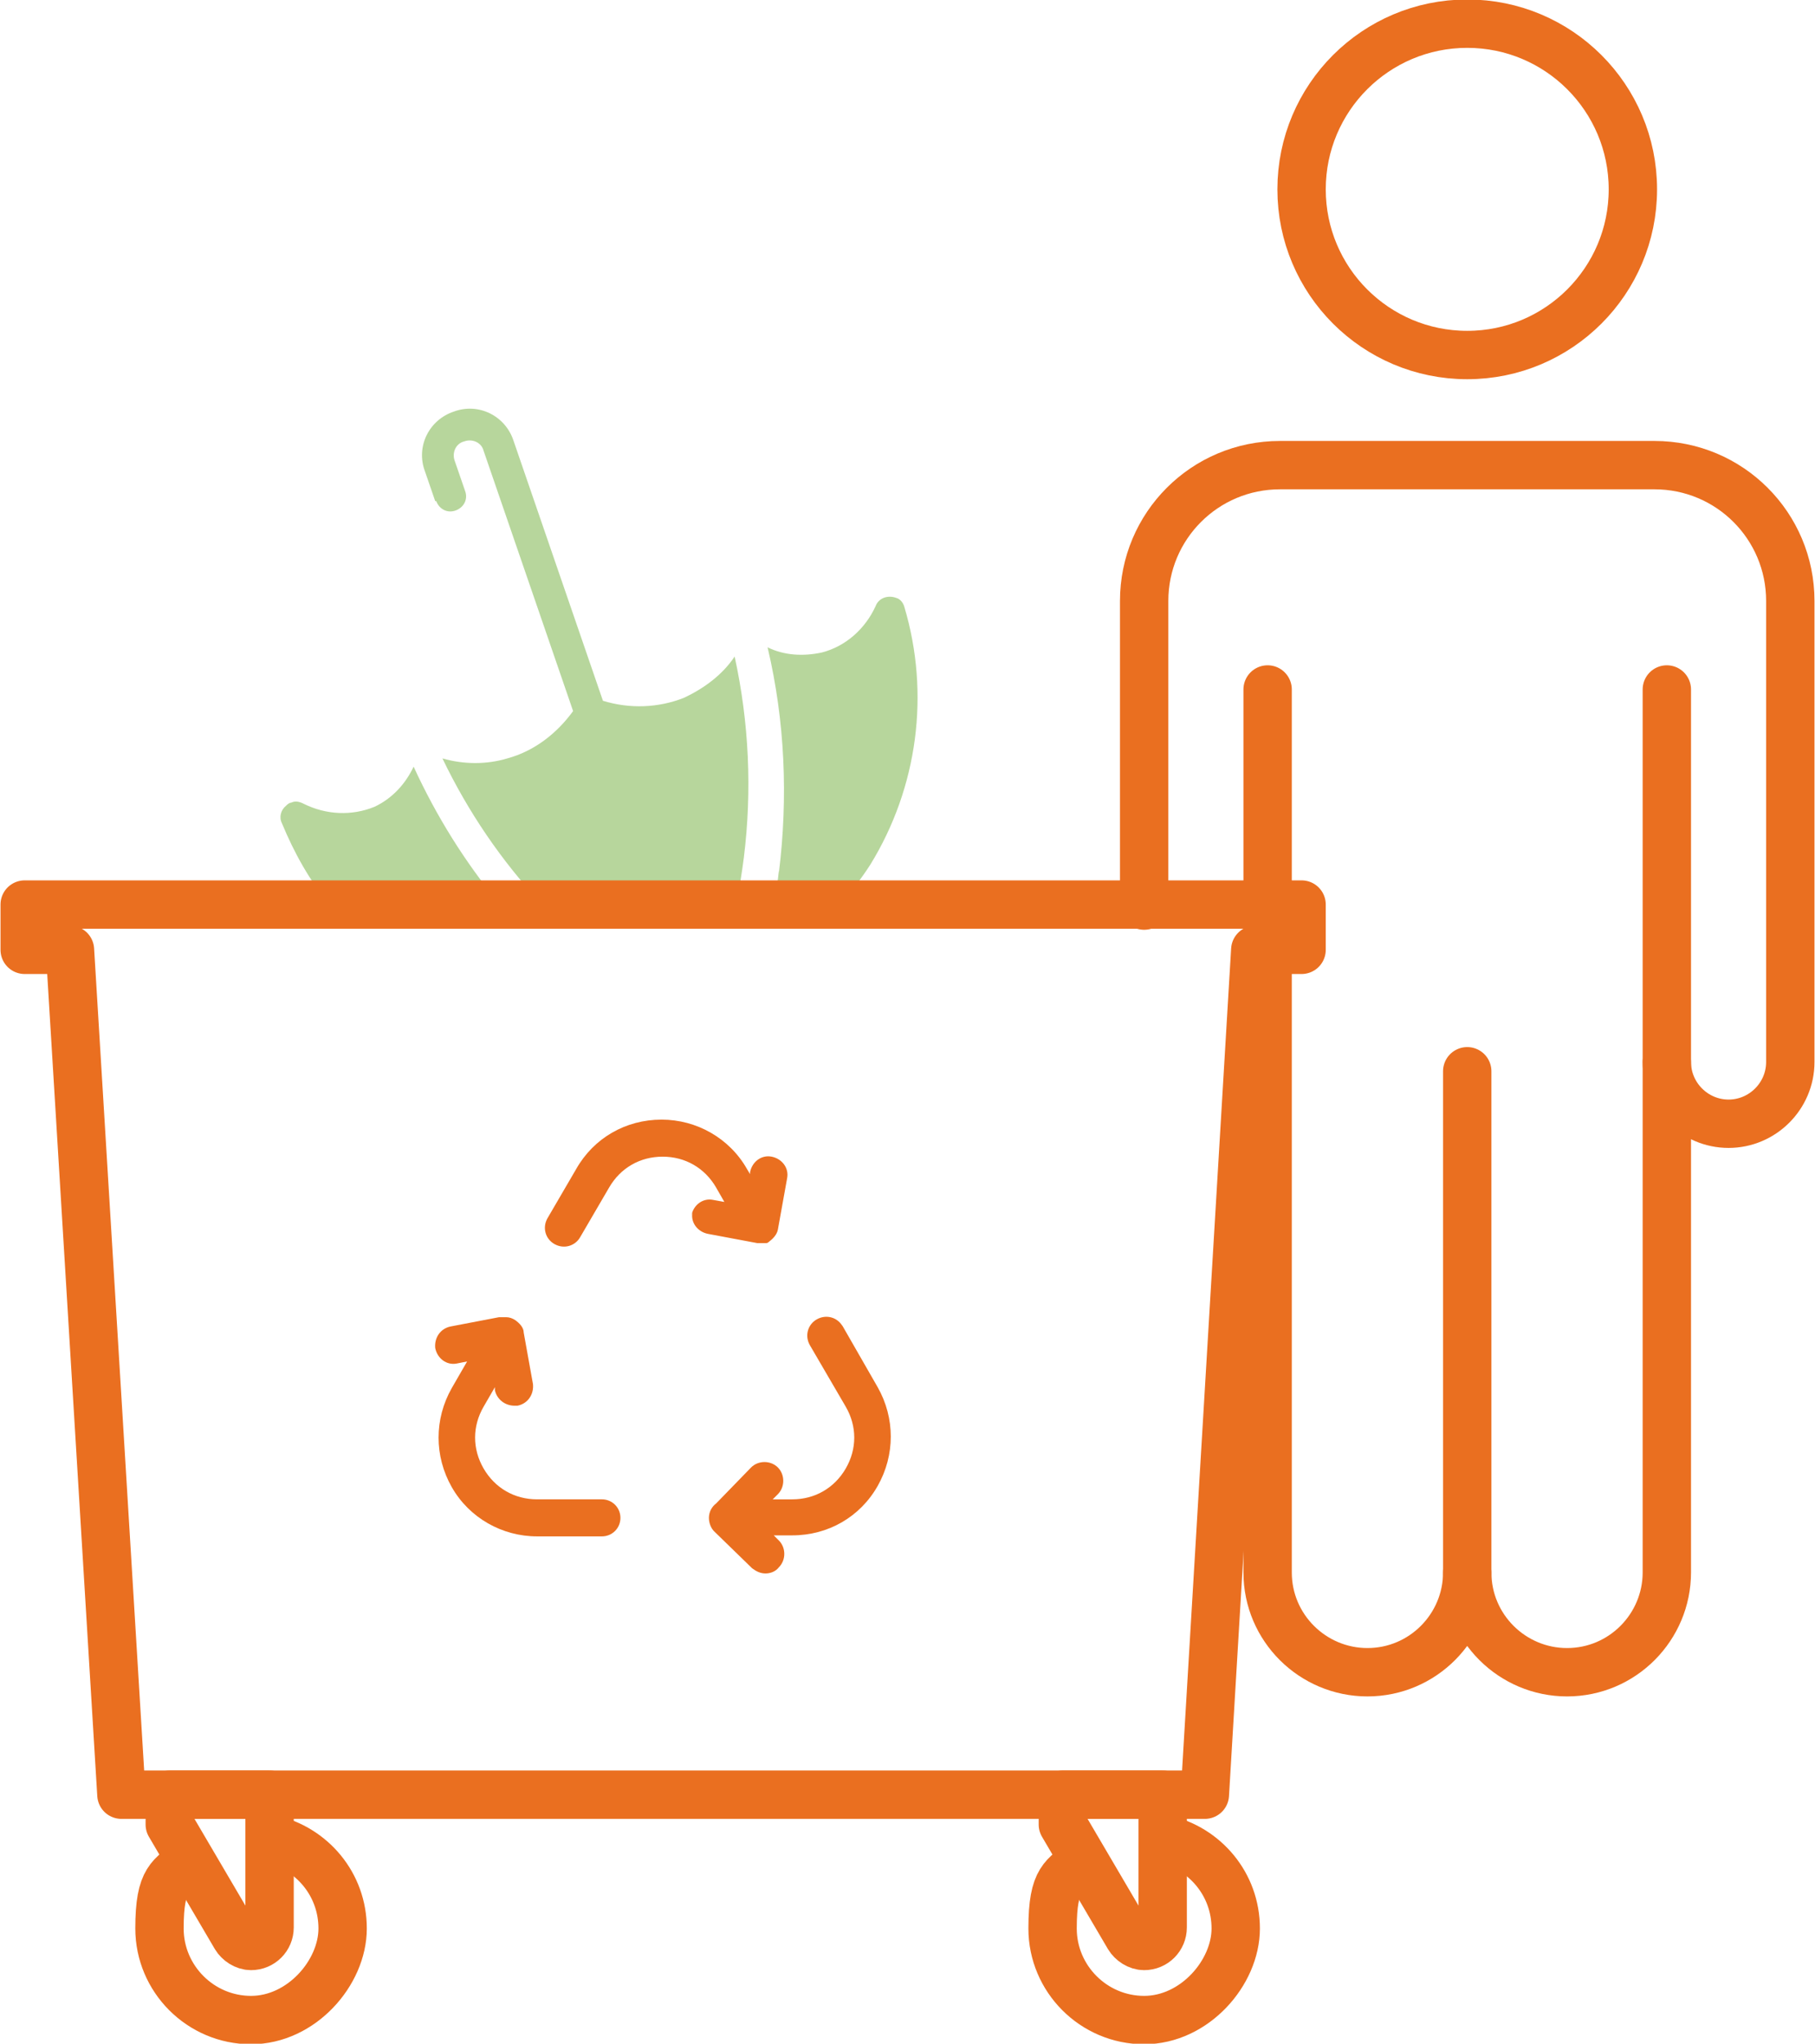
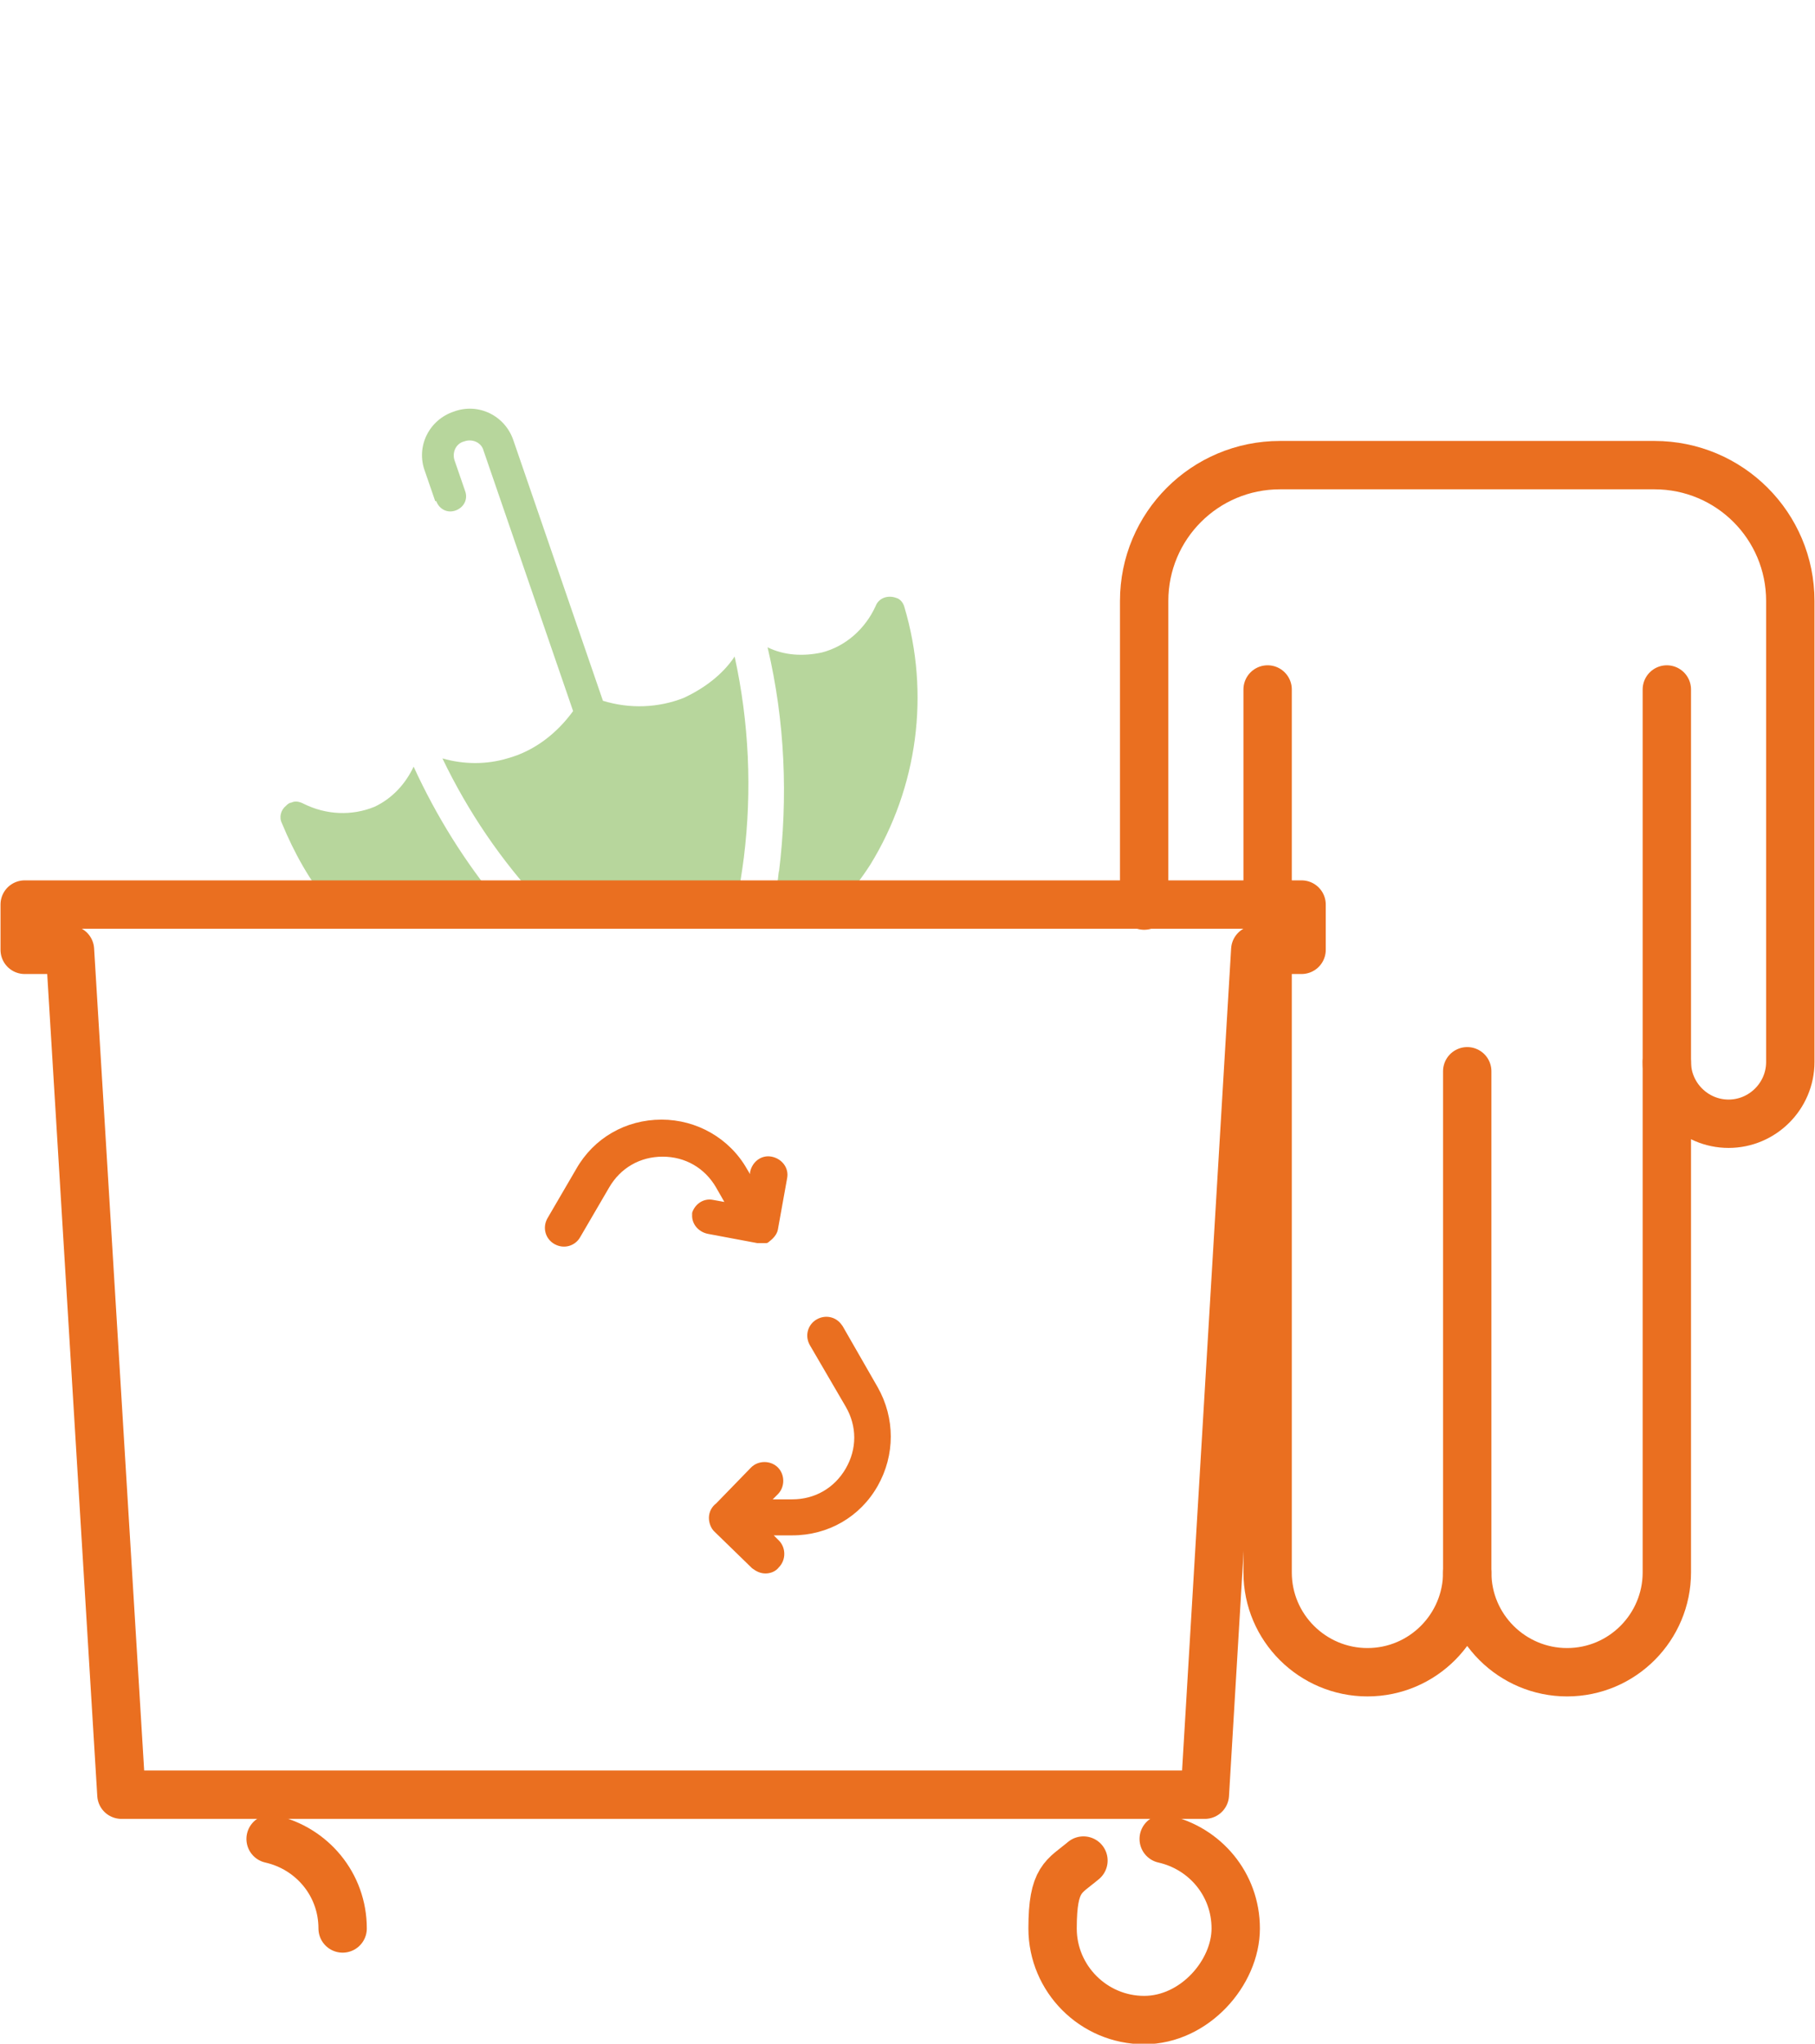
<svg xmlns="http://www.w3.org/2000/svg" version="1.1" viewBox="0 0 176.4 198.6">
  <defs>
    <style>
      .cls-1, .cls-2 {
        stroke: #ea6f20;
      }

      .cls-1, .cls-2, .cls-3 {
        fill: none;
        stroke-linecap: round;
        stroke-linejoin: round;
      }

      .cls-1, .cls-3 {
        stroke-width: 4.7px;
      }

      .cls-4 {
        fill: #b7d69c;
      }

      .cls-5 {
        fill: #ea6f20;
      }

      .cls-2 {
        stroke-width: 4.7px;
      }

      .cls-3 {
        stroke: #ea6f20;
      }
    </style>
  </defs>
  <g>
    <g id="Calque_1">
      <g>
        <g>
-           <path class="cls-1" d="M26.3,178.7c4,.9,7,4.4,7,8.7s-4,8.9-8.9,8.9-8.9-4-8.9-8.9,1.1-5,3-6.6" />
-           <path class="cls-1" d="M16.5,174.4v2.9l6.4,10.9c.3.5.9.9,1.5.9,1,0,1.8-.8,1.8-1.8v-12.9h-9.7Z" />
+           <path class="cls-1" d="M26.3,178.7c4,.9,7,4.4,7,8.7" />
        </g>
        <g>
          <path class="cls-1" d="M113.1,178.7c4,.9,7,4.4,7,8.7s-4,8.9-8.9,8.9-8.9-4-8.9-8.9,1.1-5,3-6.6" />
-           <path class="cls-1" d="M103.3,174.4v2.9l6.4,10.9c.3.5.9.9,1.5.9,1,0,1.8-.8,1.8-1.8v-12.9h-9.7Z" />
        </g>
        <g>
-           <circle class="cls-2" cx="142.6" cy="18.4" r="16.1" />
          <path class="cls-2" d="M142.6,104.1v48.7c0,5.3-4.3,9.7-9.7,9.7h0c-5.3,0-9.7-4.3-9.7-9.7v-85.8" />
          <path class="cls-2" d="M162,67v85.8c0,5.3-4.3,9.7-9.7,9.7h0c-5.3,0-9.7-4.3-9.7-9.7" />
          <path class="cls-2" d="M142.6,67" />
          <path class="cls-2" d="M162,103.2c0,3.3,2.7,6,6,6h0c3.3,0,6-2.7,6-6v-44.8c0-7.3-5.9-13.2-13.2-13.2h-36.4c-7.3,0-13.2,5.9-13.2,13.2v29.6" />
        </g>
        <g>
-           <path class="cls-5" d="M48.1,134.8v.3c.2.9,1,1.5,1.9,1.5s.2,0,.3,0c1-.2,1.6-1.1,1.5-2.1l-.9-5c0-.5-.4-.9-.8-1.2-.3-.2-.6-.3-.9-.3-.1,0-.2,0-.3,0,0,0,0,0-.1,0h-.1c0,0-.2,0-.2,0l-4.7.9c-1,.2-1.6,1.1-1.5,2.1.2,1,1.1,1.7,2.1,1.5l1-.2-1.5,2.6c-1.7,3-1.7,6.6,0,9.6,1.7,3,4.9,4.8,8.3,4.8h6.3c1,0,1.8-.8,1.8-1.8s-.8-1.8-1.8-1.8h-6.3c-2.2,0-4.1-1.1-5.2-3-1.1-1.9-1.1-4.1,0-6l1.1-1.9Z" />
          <path class="cls-5" d="M81.9,128.9c-.5-.9-1.6-1.2-2.5-.7-.9.5-1.2,1.6-.7,2.5l3.5,6c1.1,1.9,1.1,4.1,0,6-1.1,1.9-3,3-5.2,3h-1.9l.5-.5c.7-.7.7-1.9,0-2.6-.7-.7-1.9-.7-2.6,0l-3.4,3.5c-.4.3-.7.8-.7,1.4s0,0,0,0c0,.5.2,1,.5,1.3l3.7,3.6c.4.3.8.5,1.3.5s1-.2,1.3-.6c.7-.7.7-1.9,0-2.6l-.5-.5h1.8c3.5,0,6.6-1.8,8.3-4.8,1.7-3,1.7-6.6,0-9.6l-3.5-6.1Z" />
          <path class="cls-5" d="M67.3,117.8c-.2,1,.5,1.9,1.5,2.1l4.8.9s0,0,0,0h.1c0,0,.1,0,.2,0,0,0,0,0,0,0s0,0,0,0,0,0,0,0c0,0,0,0,.1,0,.1,0,.3,0,.4,0,.1,0,.2,0,.3-.1,0,0,0,0,0,0,0,0,0,0,0,0,.4-.3.8-.7.9-1.2l.9-5c.2-1-.5-1.9-1.5-2.1-1-.2-1.9.5-2.1,1.5v.2s-.3-.5-.3-.5c-1.7-3-4.9-4.8-8.3-4.8h0c-3.5,0-6.6,1.8-8.3,4.8l-2.8,4.8c-.5.9-.2,2,.7,2.5.9.5,2,.2,2.5-.7l2.8-4.8c1.1-1.9,3-3,5.2-3s4.1,1.1,5.2,3l.8,1.4-1.1-.2c-1-.2-1.9.5-2.1,1.5Z" />
        </g>
        <g>
          <path class="cls-4" d="M32,87.9h16.6c-3.4-4.1-6.2-8.6-8.4-13.4-.8,1.7-2.1,3.1-3.8,3.9-2.2.9-4.7.8-6.9-.3-.4-.2-.8-.3-1.2-.1-.2,0-.4.2-.5.3-.5.4-.7,1.1-.4,1.7,1.2,2.9,2.7,5.6,4.7,8Z" />
          <path class="cls-4" d="M42.4,48.7c.3.8,1.1,1.2,1.9.9s1.2-1.1.9-1.9l-1-2.9c-.3-.8.1-1.7.9-1.9.8-.3,1.7.1,1.9.9l8.7,25.3c-1.6,2.2-3.8,3.9-6.4,4.6-2,.6-4.2.6-6.3,0,2.5,5.2,5.7,9.9,9.6,14.1h18.9c.4-1.5.6-3,.8-4.5.8-6.5.5-13.1-.9-19.5-1.2,1.8-3,3.1-4.9,4-2.5,1-5.3,1.1-7.9.3l-8.7-25.3c-.8-2.4-3.4-3.7-5.8-2.8-2.4.8-3.7,3.4-2.8,5.8l1,2.9Z" />
          <path class="cls-4" d="M75.7,84.6c-.1,1.1-.3,2.2-.6,3.3h6.5c1.1-1.2,2.1-2.5,3-3.9,4.6-7.5,5.8-16.6,3.3-25-.1-.4-.4-.8-.8-.9-.8-.3-1.7,0-2,.8-1,2.2-2.9,3.9-5.2,4.5-1.8.4-3.7.3-5.3-.5,1.7,7.2,2,14.6,1.1,21.9Z" />
        </g>
        <polygon class="cls-3" points="126.5 87.9 122.3 87.9 6.6 87.9 2.4 87.9 2.4 92.3 6.8 92.3 11.8 174.4 117.1 174.4 122 92.3 126.5 92.3 126.5 87.9" />
      </g>
    </g>
  </g>
</svg>